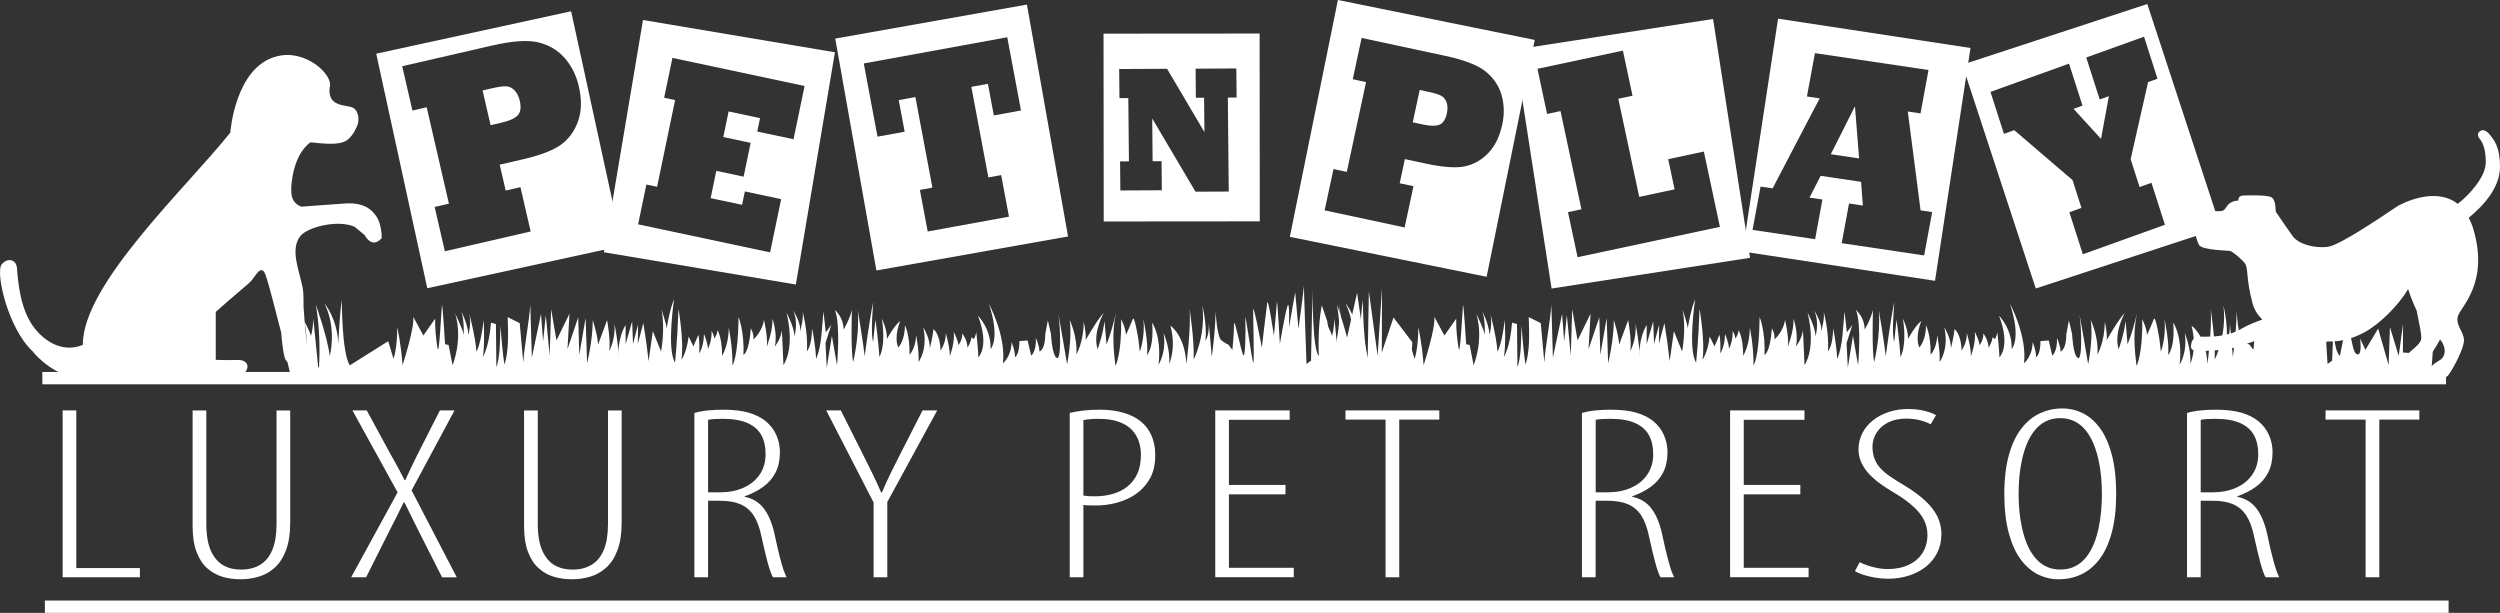
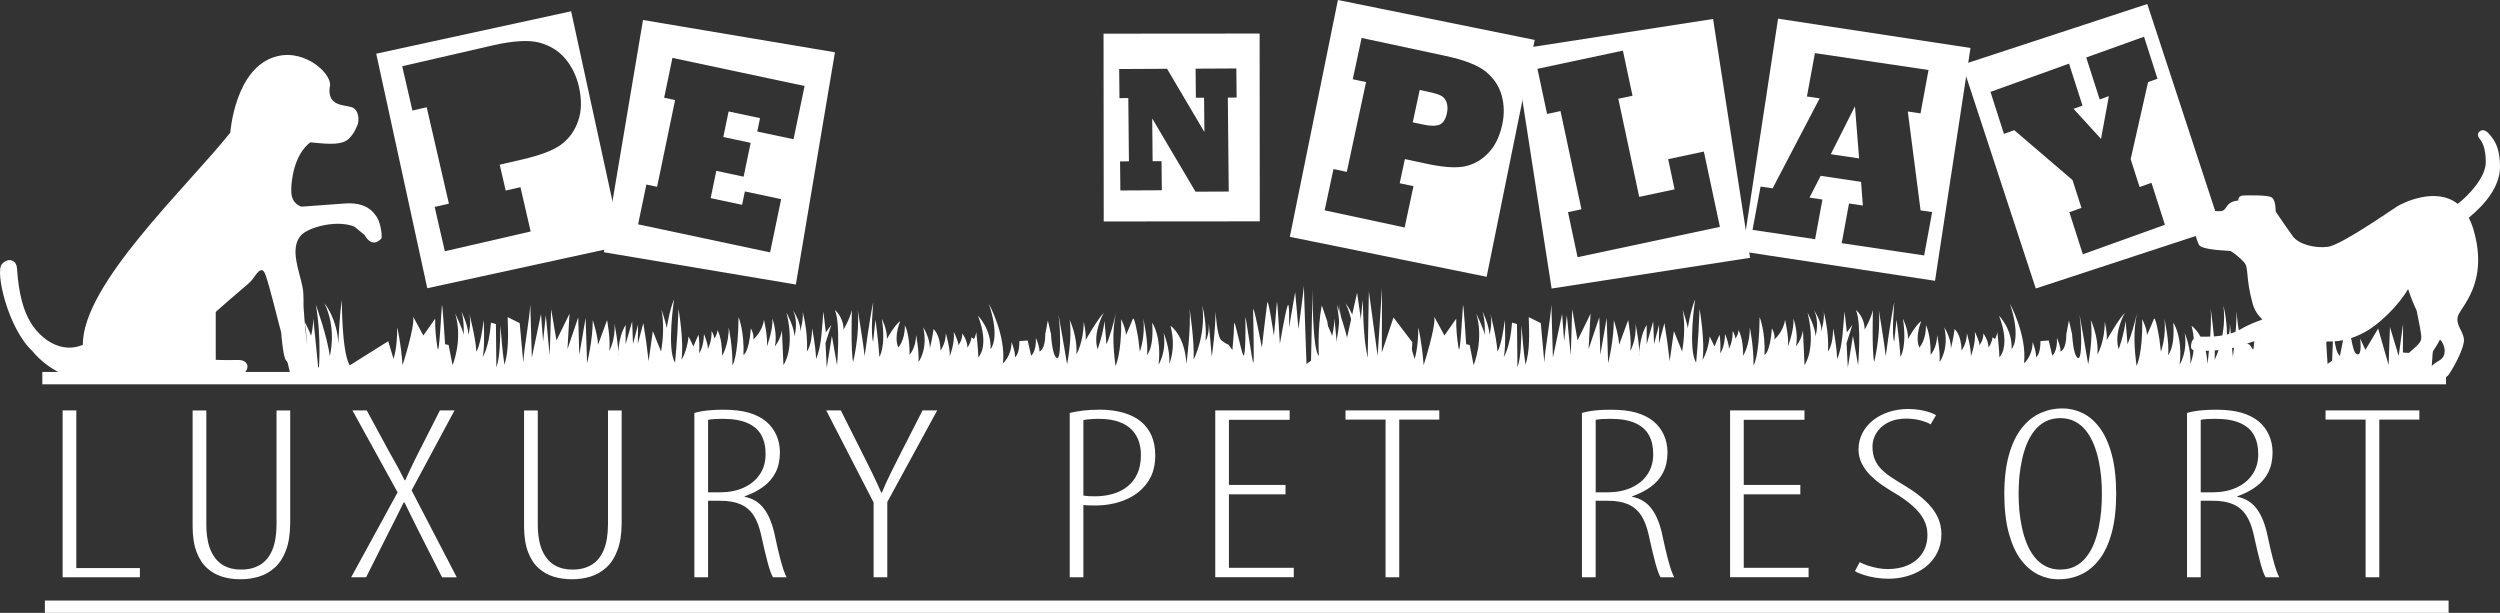
<svg xmlns="http://www.w3.org/2000/svg" width="412" height="101" viewBox="0 0 412 101" fill="none">
  <rect x="0" y="0" width="412" height="101" fill="#333333" stroke="none" />
  <g clip-path="url(#clip0_4302_3441)">
    <path fill-rule="evenodd" clip-rule="evenodd" d="M232.317 62.495L50.023 62.048L50.368 58.178C50.368 58.178 50.79 55.15 50.103 52.853C50.103 52.853 50.98 54.425 51.25 55.344C51.25 55.344 51.595 54.273 51.633 52.473L52.511 61.285C52.511 61.285 53.046 55.998 52.051 50.213C52.051 50.213 53.961 55.5 54.345 58.679C54.345 58.679 55.568 54.273 53.468 49.986C53.468 49.986 55.568 52.439 55.762 56.689C55.762 56.689 55.876 52.705 56.335 49.412C56.335 49.412 56.297 57.992 57.634 60.214L63.977 56.23L64.854 59.143C64.854 59.143 65.465 57.456 65.465 53.97C65.465 53.97 66.039 56.23 66.342 60.176C66.342 60.176 68.367 53.932 68.101 52.208L69.771 55.289C70.42 54.366 71.066 53.439 71.715 52.515C71.681 54.172 71.841 55.783 72.103 57.368C72.368 58.953 72.74 51.128 72.824 50.352C72.908 49.577 73.351 56.731 73.351 56.731L73.929 56.849L74.578 60.176C74.578 60.176 76.32 56.095 75.021 51.676C75.021 51.676 76.375 54.51 76.425 55.214C76.425 55.214 76.531 52.768 76.037 51.339C76.037 51.339 77.079 53.367 77.206 55.159C77.206 55.159 77.724 53.287 77.336 51.676C77.336 51.676 78.378 55.576 78.504 57.941C78.504 57.941 79.179 57.098 79.715 52.743C79.715 52.743 79.942 57.376 79.537 58.852C79.537 58.852 80.583 57.402 80.912 53.173C81.182 53.249 81.456 53.325 81.726 53.401C81.751 55.779 81.777 58.152 81.802 60.53C82.405 58.848 82.418 56.213 82.464 53.633C82.641 55.787 82.806 57.946 83.126 60.1C83.852 57.899 83.759 55.079 83.662 52.258C84.324 52.591 84.986 52.92 85.648 53.253C85.842 55.416 86.04 57.583 86.234 59.746C86.377 57.199 87.246 52.764 87.39 50.218L87.647 58.928L89.157 51.748L89.502 56.251L89.945 51.938L90.59 58.582L90.826 50.964L91.708 56.095L93.85 51.706L93.521 57.541L95.292 52.3L95.465 58.477L96.507 52.406L96.751 59.868C96.751 59.868 97.688 56.086 97.688 52.756C97.688 52.756 98.523 55.323 98.556 56.816C98.556 56.816 99.391 54.526 100.049 52.756C100.049 52.756 100.673 56.158 100.395 57.857C100.395 57.857 101.47 55.981 101.264 53.346C101.264 53.346 102.061 57.339 101.854 58.865C101.854 58.865 101.787 55.673 103.102 53.557V56.715L104.178 52.966L104.317 56.681L105.152 53.489L105.118 56.647L106.02 53.245L106.505 56.403L106.889 59.527L107.585 54.564L108.939 57.929C108.939 57.929 109.668 54.248 109.006 50.989C109.006 50.989 109.769 53.211 109.875 54.113C109.875 54.113 110.292 51.2 111.089 49.324C111.089 49.324 109.845 57.465 111.241 59.75C111.241 59.75 111.617 56.474 111.819 50.909C111.819 50.909 112.772 56.474 112.295 59.274C112.295 59.274 113.147 58.215 113.489 55.45L114.273 57.09L115.091 55.18C115.091 55.18 115.332 55.829 115.226 58.22C115.226 58.22 115.977 57.229 116.011 55.045C116.011 55.045 116.694 56.613 116.656 57.503C116.656 57.503 117.339 56.276 117.267 54.535C117.267 54.535 117.676 55.184 117.71 55.8C117.71 55.8 118.254 55.117 118.22 54.4C118.22 54.4 119.005 55.492 119.005 58.633C119.005 58.633 120.131 56.824 120.093 53.957C120.093 53.957 120.751 57.064 120.704 60.214C120.704 60.214 121.64 59.033 121.716 52.258C121.716 52.258 122.69 54.619 122.518 58.485C122.518 58.485 123.428 58.228 123.74 54.109C123.74 54.109 124.335 55.159 124.137 55.956C124.137 55.956 125.672 54.649 125.9 52.688C125.9 52.688 126.553 55.446 126.385 57.09C126.385 57.09 127.409 54.421 127.295 52.515C127.295 52.515 128.177 54.986 127.692 57.09C127.692 57.09 128.628 56.01 128.856 54.446L129.113 60.155C129.113 60.155 131.074 57.6 129.623 51.546C129.623 51.546 130.943 53.999 130.918 55.437C130.918 55.437 131.639 53.122 130.686 51.141C130.686 51.141 132.103 53.224 131.846 54.691C131.846 54.691 132.617 52.119 132.179 51.01C132.179 51.01 133.208 54.51 132.976 57.903C132.976 57.903 133.823 56.976 133.823 54.122C133.823 54.122 134.363 56.487 134.494 59.164C135.472 56.833 135.413 54.058 135.704 51.343L136.092 54.767C136.092 54.767 136.94 53.662 136.995 53.531C137.045 53.401 136.042 56.542 136.042 56.542L136.248 60.581L137.096 55.357L137.943 60.193C137.943 60.193 138.559 53.375 137.585 51.086C137.585 51.086 138.977 52.165 139.027 54.303C139.027 54.303 140.031 52.629 140.389 51.086C140.389 51.086 140.183 57.828 140.596 59.653C140.596 59.653 141.676 55.382 141.368 51.137C141.368 51.137 142.321 56.9 142.498 58.675C142.498 58.675 143.345 52.271 143.915 49.775C143.915 49.775 143.426 55.075 143.889 56.335L144.277 52.684C144.277 52.684 144.767 56.234 144.923 58.806C144.923 58.806 146.028 57.212 145.336 52.528C145.336 52.528 146.234 54.337 146.162 55.863C146.162 55.863 147.428 53.54 148.368 52.907C148.368 52.907 147.242 55.416 148.039 57.267C148.039 57.267 149.165 56.095 149.119 53.607C149.119 53.607 149.941 55.036 149.895 58.46C149.895 58.46 150.928 57.406 150.974 55.222C150.974 55.222 151.489 57.823 151.375 59.653C151.375 59.653 152.969 57.566 152.151 53.957C152.151 53.957 153.353 55.846 153.222 57.486C153.222 57.486 153.681 55.682 153.842 54.24C153.842 54.24 154.955 55.062 154.989 57.781C154.989 57.781 155.874 56.601 155.874 54.927C155.874 54.927 156.595 57.419 156.528 58.7C156.528 58.7 157.38 56.537 157.182 54.699C157.182 54.699 158 56.306 157.932 56.896C157.932 56.896 158.62 56.107 158.586 54.961C158.586 54.961 159.404 55.977 159.438 57.288C159.438 57.288 160.058 56.369 160.091 55.58L160.517 55.876C160.517 55.876 160.876 55.121 160.876 54.758C160.876 54.396 161.234 57.971 161.234 58.89C161.234 58.89 163.132 57.086 161.167 52.035C161.167 52.035 163.347 54.164 163.25 57.532C163.25 57.532 164.899 55.846 162.959 50.049C162.959 50.049 165.805 55.235 165.287 59.868C165.287 59.868 166.678 58.768 166.708 56.369C166.708 56.369 167.353 57.988 167.256 58.865C167.256 58.865 167.998 58.54 167.998 56.209L169.356 56.112L169.938 58.608C169.938 58.608 170.811 57.992 170.714 55.69C170.714 55.69 171.359 57.149 171.296 57.925C171.296 57.925 172.266 57.731 172.266 55.007L172.688 52.802L173.206 55.07C173.206 55.07 173.367 58.536 174.143 58.991C174.918 59.447 174.758 54.164 174.467 52.153C174.176 50.142 175.859 60.028 175.859 60.028C175.859 60.028 176.732 55.686 176.281 52.739C176.281 52.739 177.605 55.446 177.385 58.409C177.385 58.409 178.596 56.369 178.596 53.021C178.596 53.021 179.043 54.902 178.912 56.048C178.912 56.048 180.818 52.671 181.902 51.554C181.902 51.554 180.025 54.805 180.886 57.545C180.886 57.545 181.746 55.252 182.028 52.891C182.134 54.176 182.239 55.462 182.345 56.748C183.04 55.108 183.466 53.375 183.901 51.647C183.268 54.547 183.454 57.414 183.837 60.315C183.837 60.315 184.888 58.211 184.761 52.604C184.761 52.604 185.524 54.037 185.554 55.218C185.554 55.218 186.38 53.401 186.667 52.604C186.954 51.807 187.591 55.854 187.591 55.854L187.844 57.958C187.844 57.958 188.767 55.505 188.417 52.507C188.417 52.507 189.307 56.554 189.02 58.498C189.02 58.498 190.197 57.414 189.88 53.177C189.88 53.177 191.47 55.441 190.931 60.092C190.931 60.092 192.28 58.051 191.761 54.872C191.761 54.872 192.921 57.591 192.676 59.974C192.676 59.974 193.899 57.528 192.891 53.679C192.891 53.679 195.274 55.239 195.519 60.003C195.519 60.003 196.311 54.046 196.037 50.837C196.037 50.837 196.864 56.246 196.708 59.269C196.708 59.269 198.753 55.357 198.146 50.348C198.146 50.348 198.939 53.493 198.665 56.124C198.665 56.124 199.276 55.42 199.213 53.283L199.702 58.814C199.702 58.814 200.343 54.324 200.313 51.267C200.313 51.267 200.558 55.513 201.292 56.095C202.026 56.677 202.451 56.799 202.451 56.799L203.092 57.684C203.092 57.684 203.367 55.15 203.367 53.498C203.367 51.845 204.59 58.355 204.927 58.57C205.264 58.785 205.294 53.987 205.231 52.461C205.171 50.934 206.361 59.792 206.546 59.763C206.728 59.733 206.517 52.553 206.517 51.116C206.517 49.678 207.955 57.288 207.955 57.288C207.955 57.288 208.688 50.871 208.84 49.893C208.992 48.915 209.941 55.332 209.941 55.332C209.941 55.332 210.367 50.871 210.43 49.834C210.489 48.797 210.924 56.677 210.924 56.677C210.924 56.677 211.733 51.874 212.155 50.492C212.577 49.113 212.425 54.004 212.425 54.004L213.445 48.152L213.985 54.214C213.985 54.214 214.947 47.22 214.888 46.891C214.828 46.562 215.309 59.978 215.309 59.978L216.06 59.438L216.3 47.671C216.3 47.671 216.271 57.756 217.35 58.658C217.35 58.658 217.08 54.126 217.831 50.315L218.733 52.954C218.733 52.954 219.303 57.157 219.813 58.085C219.813 58.085 221.074 53.763 220.682 49.893L221.546 57.655L223.646 48.249L225.371 60.163L225.59 48L227.033 58.662L227.754 47.469L227.724 58.097L229.647 52.321L232.755 56.407C232.612 58.435 232.473 60.458 232.329 62.486" fill="white" />
    <path fill-rule="evenodd" clip-rule="evenodd" d="M400.589 62.495L218.295 62.048L218.641 58.178C218.641 58.178 219.062 55.15 218.375 52.853C218.375 52.853 219.252 54.425 219.522 55.344C219.522 55.344 219.868 54.273 219.906 52.473L220.783 61.285C220.783 61.285 221.319 55.998 220.323 50.213C220.323 50.213 222.234 55.5 222.617 58.679C222.617 58.679 223.84 54.273 221.74 49.986C221.74 49.986 223.84 52.439 224.034 56.689C224.034 56.689 224.148 52.705 224.608 49.412C224.608 49.412 224.57 57.992 225.907 60.214L232.249 56.23L233.126 59.143C233.126 59.143 233.738 57.456 233.738 53.97C233.738 53.97 234.311 56.23 234.615 60.176C234.615 60.176 236.639 53.932 236.373 52.208L238.043 55.289C238.693 54.366 239.338 53.439 239.987 52.515C239.954 54.172 240.114 55.783 240.375 57.368C240.641 58.953 241.012 51.128 241.096 50.352C241.181 49.577 241.624 56.731 241.624 56.731L242.201 56.849L242.851 60.176C242.851 60.176 244.592 56.095 243.294 51.676C243.294 51.676 244.647 54.51 244.698 55.214C244.698 55.214 244.803 52.768 244.31 51.339C244.31 51.339 245.351 53.367 245.478 55.159C245.478 55.159 245.997 53.287 245.609 51.676C245.609 51.676 246.65 55.576 246.777 57.941C246.777 57.941 247.452 57.098 247.987 52.743C247.987 52.743 248.215 57.376 247.81 58.852C247.81 58.852 248.856 57.402 249.185 53.173C249.455 53.249 249.729 53.325 249.999 53.401C250.024 55.779 250.049 58.152 250.075 60.53C250.678 58.848 250.69 56.213 250.737 53.633C250.914 55.787 251.078 57.946 251.399 60.1C252.124 57.899 252.031 55.079 251.934 52.258C252.596 52.591 253.258 52.92 253.92 53.253C254.114 55.416 254.313 57.583 254.507 59.746C254.65 57.199 255.519 52.764 255.662 50.218L255.919 58.928L257.429 51.748L257.775 56.251L258.218 51.938L258.863 58.582L259.099 50.964L259.98 56.095L262.123 51.706L261.794 57.541L263.565 52.3L263.738 58.477L264.779 52.406L265.024 59.868C265.024 59.868 265.96 56.086 265.96 52.756C265.96 52.756 266.795 55.323 266.829 56.816C266.829 56.816 267.664 54.526 268.322 52.756C268.322 52.756 268.946 56.158 268.667 57.857C268.667 57.857 269.743 55.981 269.536 53.346C269.536 53.346 270.333 57.339 270.127 58.865C270.127 58.865 270.059 55.673 271.375 53.557V56.715L272.45 52.966L272.589 56.681L273.424 53.489L273.39 56.647L274.293 53.245L274.778 56.403L275.162 59.527L275.857 54.564L277.211 57.929C277.211 57.929 277.941 54.248 277.279 50.989C277.279 50.989 278.042 53.211 278.147 54.113C278.147 54.113 278.565 51.2 279.362 49.324C279.362 49.324 278.118 57.465 279.514 59.75C279.514 59.75 279.889 56.474 280.091 50.909C280.091 50.909 281.044 56.474 280.568 59.274C280.568 59.274 281.42 58.215 281.761 55.45L282.546 57.09L283.364 55.18C283.364 55.18 283.604 55.829 283.499 58.22C283.499 58.22 284.249 57.229 284.283 55.045C284.283 55.045 284.966 56.613 284.928 57.503C284.928 57.503 285.611 56.276 285.54 54.535C285.54 54.535 285.949 55.184 285.983 55.8C285.983 55.8 286.527 55.117 286.493 54.4C286.493 54.4 287.277 55.492 287.277 58.633C287.277 58.633 288.403 56.824 288.365 53.957C288.365 53.957 289.023 57.064 288.977 60.214C288.977 60.214 289.913 59.033 289.989 52.258C289.989 52.258 290.963 54.619 290.79 58.485C290.79 58.485 291.701 58.228 292.013 54.109C292.013 54.109 292.608 55.159 292.409 55.956C292.409 55.956 293.944 54.649 294.172 52.688C294.172 52.688 294.826 55.446 294.657 57.09C294.657 57.09 295.682 54.421 295.568 52.515C295.568 52.515 296.449 54.986 295.964 57.09C295.964 57.09 296.9 56.01 297.128 54.446L297.385 60.155C297.385 60.155 299.346 57.6 297.896 51.546C297.896 51.546 299.216 53.999 299.19 55.437C299.19 55.437 299.911 53.122 298.958 51.141C298.958 51.141 300.375 53.224 300.118 54.691C300.118 54.691 300.89 52.119 300.451 51.01C300.451 51.01 301.48 54.51 301.248 57.903C301.248 57.903 302.096 56.976 302.096 54.122C302.096 54.122 302.636 56.487 302.766 59.164C303.745 56.833 303.686 54.058 303.977 51.343L304.365 54.767C304.365 54.767 305.212 53.662 305.267 53.531C305.318 53.401 304.314 56.542 304.314 56.542L304.521 60.581L305.368 55.357L306.216 60.193C306.216 60.193 306.832 53.375 305.857 51.086C305.857 51.086 307.249 52.165 307.3 54.303C307.3 54.303 308.303 52.629 308.662 51.086C308.662 51.086 308.455 57.828 308.868 59.653C308.868 59.653 309.948 55.382 309.64 51.137C309.64 51.137 310.593 56.9 310.77 58.675C310.77 58.675 311.618 52.271 312.187 49.775C312.187 49.775 311.698 55.074 312.162 56.335L312.55 52.684C312.55 52.684 313.039 56.234 313.195 58.806C313.195 58.806 314.3 57.212 313.608 52.528C313.608 52.528 314.507 54.337 314.435 55.863C314.435 55.863 315.7 53.54 316.64 52.907C316.64 52.907 315.514 55.416 316.312 57.267C316.312 57.267 317.437 56.095 317.391 53.607C317.391 53.607 318.213 55.036 318.167 58.46C318.167 58.46 319.2 57.406 319.247 55.222C319.247 55.222 319.761 57.823 319.647 59.653C319.647 59.653 321.241 57.566 320.423 53.957C320.423 53.957 321.625 55.846 321.494 57.486C321.494 57.486 321.954 55.682 322.114 54.24C322.114 54.24 323.227 55.062 323.261 57.781C323.261 57.781 324.147 56.601 324.147 54.927C324.147 54.927 324.868 57.419 324.8 58.7C324.8 58.7 325.652 56.537 325.454 54.699C325.454 54.699 326.272 56.306 326.205 56.896C326.205 56.896 326.892 56.107 326.858 54.961C326.858 54.961 327.676 55.977 327.71 57.288C327.71 57.288 328.33 56.369 328.364 55.58L328.79 55.876C328.79 55.876 329.148 55.121 329.148 54.758C329.148 54.396 329.507 57.971 329.507 58.89C329.507 58.89 331.404 57.086 329.439 52.035C329.439 52.035 331.619 54.164 331.522 57.532C331.522 57.532 333.171 55.846 331.231 50.049C331.231 50.049 334.078 55.235 333.559 59.868C333.559 59.868 334.951 58.768 334.98 56.369C334.98 56.369 335.626 57.988 335.529 58.865C335.529 58.865 336.271 58.54 336.271 56.209L337.629 56.112L338.211 58.608C338.211 58.608 339.083 57.992 338.986 55.69C338.986 55.69 339.632 57.149 339.568 57.925C339.568 57.925 340.538 57.731 340.538 55.007L340.96 52.802L341.479 55.07C341.479 55.07 341.639 58.536 342.415 58.991C343.191 59.447 343.031 54.164 342.74 52.153C342.449 50.142 344.131 60.028 344.131 60.028C344.131 60.028 345.004 55.686 344.553 52.739C344.553 52.739 345.877 55.446 345.658 58.409C345.658 58.409 346.868 56.369 346.868 53.021C346.868 53.021 347.315 54.902 347.184 56.048C347.184 56.048 349.091 52.671 350.174 51.554C350.174 51.554 348.298 54.805 349.158 57.545C349.158 57.545 350.018 55.252 350.301 52.891C350.406 54.176 350.512 55.462 350.617 56.748C351.313 55.108 351.739 53.375 352.173 51.647C351.541 54.547 351.726 57.414 352.11 60.315C352.11 60.315 353.16 58.211 353.033 52.604C353.033 52.604 353.797 54.037 353.826 55.218C353.826 55.218 354.653 53.401 354.94 52.604C355.226 51.807 355.863 55.854 355.863 55.854L356.116 57.958C356.116 57.958 357.04 55.505 356.69 52.507C356.69 52.507 357.579 56.554 357.293 58.498C357.293 58.498 358.469 57.414 358.153 53.177C358.153 53.177 359.743 55.441 359.203 60.092C359.203 60.092 360.552 58.051 360.034 54.872C360.034 54.872 361.193 57.591 360.949 59.974C360.949 59.974 362.172 57.528 361.164 53.679C361.164 53.679 363.547 55.239 363.791 60.003C363.791 60.003 364.584 54.046 364.31 50.837C364.31 50.837 365.136 56.246 364.98 59.269C364.98 59.269 367.026 55.357 366.418 50.348C366.418 50.348 367.211 53.493 366.937 56.124C366.937 56.124 367.548 55.42 367.485 53.283L367.974 58.814C367.974 58.814 368.615 54.324 368.586 51.267C368.586 51.267 368.83 55.513 369.564 56.095C370.298 56.676 370.724 56.799 370.724 56.799L371.365 57.684C371.365 57.684 371.639 55.15 371.639 53.498C371.639 51.845 372.862 58.355 373.199 58.57C373.537 58.785 373.566 59.889 373.503 58.363C373.444 56.837 374.633 59.792 374.819 59.763C375 59.733 376.118 59.843 376.118 58.409C376.118 56.976 376.227 57.288 376.227 57.288C376.227 57.288 376.961 56.773 377.113 55.795C377.265 54.817 378.213 55.332 378.213 55.332C378.213 55.332 378.639 56.773 378.703 55.736C378.762 54.699 379.196 56.676 379.196 56.676C379.196 56.676 380.006 57.777 380.427 56.394C380.849 55.015 380.697 54.004 380.697 54.004L381.718 54.054L382.258 54.214C382.258 54.214 383.219 53.122 383.16 52.794C383.101 52.465 383.582 59.978 383.582 59.978L384.332 59.438L384.573 53.574C384.573 53.574 384.543 57.756 385.623 58.658C385.623 58.658 385.353 60.028 386.103 56.217L387.006 52.954C387.006 52.954 387.575 57.157 388.085 58.085C388.085 58.085 389.346 59.666 388.954 55.795L389.819 57.655L391.919 54.151L393.644 60.163L393.863 53.902L395.305 58.662L396.026 53.371L395.997 58.097L397.92 58.224L401.028 56.407C400.884 58.435 400.745 60.458 400.602 62.486" fill="white" />
    <path d="M403.107 61.297H6.975V63.334H403.107V61.297Z" fill="white" />
    <path fill-rule="evenodd" clip-rule="evenodd" d="M94.12 1.859L62.003 8.849L70.416 47.498L102.533 40.508L94.12 1.859ZM92.513 23.8C91.231 24.757 89.102 25.579 86.125 26.266L82.35 27.135L83.337 31.405L85.77 30.845L87.453 38.147L73.313 41.406L71.631 34.104L73.98 33.56L70.319 17.678L67.966 18.218L66.284 10.915L81.127 7.496C84.535 6.712 87.124 6.556 88.891 7.024C90.666 7.505 92.092 8.398 93.167 9.684C94.247 10.97 94.989 12.488 95.389 14.221C95.887 16.375 95.858 18.256 95.297 19.875C94.749 21.515 93.817 22.813 92.518 23.791L92.513 23.8Z" fill="white" />
-     <path fill-rule="evenodd" clip-rule="evenodd" d="M84.779 14.879C84.379 14.465 83.923 14.25 83.405 14.225C82.903 14.2 82.106 14.313 80.988 14.571L79.529 14.908L80.849 20.629L82.679 20.208C83.949 19.917 84.838 19.512 85.328 18.998C85.796 18.487 85.91 17.691 85.652 16.59C85.488 15.878 85.201 15.309 84.784 14.879H84.779Z" fill="white" />
    <path d="M105.966 3.297L99.522 41.57L131.158 46.891L137.598 8.618L105.961 3.297H105.966ZM130.774 22.948L124.795 21.679L125.254 19.47L120.076 18.369L119.203 22.581L123.707 23.538L122.551 29.116L118.047 28.159L117.115 32.653L122.294 33.754L122.754 31.549L128.733 32.818L126.912 41.592L105.16 36.971L106.522 30.41L108.289 30.786L111.254 16.493L109.453 16.11L110.815 9.541L132.596 14.17L130.774 22.944V22.948Z" fill="white" />
-     <path d="M169.234 0.755L137.648 6.358L144.429 44.572L176.015 38.969L169.234 0.755ZM162.883 29.238L164.991 28.855L166.278 35.706L152.884 38.151L151.598 31.3L153.66 30.925L150.856 15.996L148.111 16.497L149.089 21.704L144.615 22.522L142.35 10.456L165.995 6.139L168.26 18.205L163.785 19.023L162.807 13.816L160.079 14.313L162.883 29.243V29.238Z" fill="white" />
    <path fill-rule="evenodd" clip-rule="evenodd" d="M207.584 5.527L181.864 5.548L181.894 36.498L207.613 36.477L207.584 5.527ZM202.502 31.566L197.02 31.591L189.885 19.525L189.952 26.57L191.424 26.561L191.47 31.355L184.635 31.389L184.588 26.599L186.047 26.591L185.946 16.16L184.487 16.169L184.441 11.375L192.331 11.337L198.488 21.767L198.433 16.101L197.079 16.11L197.033 11.316L203.75 11.282L203.797 16.076L202.346 16.084L202.498 31.561L202.502 31.566Z" fill="white" />
    <path fill-rule="evenodd" clip-rule="evenodd" d="M237.495 15.777C237.086 15.557 236.369 15.338 235.328 15.115L233.965 14.824L232.823 20.157L234.526 20.524C235.711 20.777 236.618 20.79 237.229 20.549C237.824 20.305 238.233 19.676 238.452 18.652C238.596 17.99 238.579 17.395 238.393 16.869C238.216 16.363 237.921 16 237.491 15.777H237.495Z" fill="white" />
    <path fill-rule="evenodd" clip-rule="evenodd" d="M220.488 0L212.564 39.032L244.997 45.614L252.921 6.581L220.488 0ZM245.271 25.216C244.166 26.38 242.868 27.109 241.392 27.417C239.937 27.716 237.82 27.573 235.045 26.974L231.524 26.22L230.672 30.2L232.941 30.684L231.482 37.489L218.299 34.664L219.758 27.86L221.951 28.328L225.127 13.525L222.934 13.057L224.393 6.252L238.229 9.216C241.404 9.899 243.648 10.785 244.947 11.872C246.25 12.977 247.097 14.288 247.498 15.798C247.899 17.307 247.928 18.871 247.578 20.49C247.148 22.497 246.38 24.07 245.276 25.212L245.271 25.216Z" fill="white" />
    <path fill-rule="evenodd" clip-rule="evenodd" d="M282.314 3.128L249.606 8.192L255.704 47.549L288.412 42.485L282.314 3.128ZM258.407 34.96L260.621 34.487L257.172 18.306L254.958 18.778L253.372 11.341L267.453 8.339L269.039 15.777L266.698 16.274L270.143 32.447L275.971 31.203L274.913 26.228L280.796 24.976L283.44 37.388L259.985 42.384L258.403 34.955L258.407 34.96Z" fill="white" />
    <path d="M293.025 3.078L287.18 41.448L318.892 46.276L324.737 7.905L293.025 3.078ZM317.1 42.097L303.513 40.074L304.719 33.535L307 33.872L306.705 29.968L300.042 28.977L298.204 32.565L300.337 32.881L299.131 39.42L288.821 37.886L290.141 30.744L292.127 31.039L299.878 16.211L297.782 15.899L299.102 8.753L317.821 11.539L316.501 18.686L314.405 18.374L316.51 34.669L318.42 34.951L317.1 42.093V42.097Z" fill="white" />
    <path d="M301.716 25.415L306.38 26.106L305.697 17.518L301.716 25.415Z" fill="white" />
    <path d="M353.873 0.662L323.392 10.662L335.495 47.54L365.975 37.54L353.873 0.662ZM341.027 34.976L343.022 34.26L341.55 29.673L331.944 21.451L330.249 22.063L328.031 15.14L340.977 10.489L343.195 17.404L341.719 17.935L346.248 22.889L347.543 15.844L346.029 16.388L343.811 9.473L353.337 6.05L355.555 12.973L354.003 13.529L351.132 26.236L352.603 30.824L354.56 30.119L356.778 37.042L343.25 41.903L341.032 34.981L341.027 34.976Z" fill="white" />
    <path d="M389.857 95.131H392.108V69.148H398.708V67.638H383.253V69.148H389.852V95.131H389.857ZM362.674 69.186C362.99 69.122 363.352 69.084 363.757 69.055C364.166 69.03 364.613 69.021 365.086 69.021C366.789 69.021 368.16 69.257 369.197 69.73C370.243 70.198 370.994 70.864 371.466 71.74C371.938 72.618 372.166 73.663 372.158 74.894C372.149 76.18 371.816 77.289 371.179 78.216C370.543 79.148 369.661 79.861 368.544 80.367C367.418 80.877 366.123 81.13 364.668 81.134H362.678V69.181L362.674 69.186ZM360.422 95.131H362.674V82.525H364.613C365.984 82.517 367.118 82.715 368.021 83.103C368.919 83.499 369.644 84.111 370.188 84.945C370.728 85.78 371.141 86.864 371.428 88.196C371.82 90.004 372.179 91.501 372.495 92.69C372.82 93.879 373.106 94.689 373.368 95.131H375.62C375.481 94.878 375.325 94.507 375.139 93.997C374.966 93.487 374.755 92.796 374.528 91.902C374.291 91.012 374.03 89.87 373.735 88.483C373.334 86.493 372.731 84.954 371.926 83.879C371.133 82.799 370.058 82.133 368.704 81.872V81.792C369.885 81.379 370.905 80.852 371.77 80.223C372.643 79.591 373.313 78.811 373.794 77.883C374.266 76.96 374.511 75.855 374.519 74.574C374.519 73.549 374.325 72.588 373.933 71.711C373.549 70.834 372.972 70.071 372.212 69.434C371.437 68.802 370.483 68.326 369.349 68.001C368.215 67.68 366.836 67.52 365.191 67.52C364.369 67.512 363.551 67.554 362.728 67.63C361.906 67.71 361.139 67.849 360.422 68.052V95.135V95.131ZM339.526 93.866C338.611 93.858 337.806 93.677 337.11 93.31C336.41 92.952 335.807 92.446 335.301 91.809C334.795 91.177 334.373 90.443 334.036 89.621C333.694 88.79 333.424 87.913 333.226 86.982C333.024 86.05 332.876 85.106 332.787 84.153C332.707 83.2 332.665 82.276 332.665 81.387C332.665 80.497 332.707 79.553 332.787 78.592C332.876 77.635 333.024 76.686 333.226 75.758C333.428 74.827 333.698 73.95 334.036 73.128C334.377 72.305 334.795 71.576 335.301 70.944C335.807 70.311 336.41 69.814 337.11 69.455C337.81 69.097 338.611 68.912 339.526 68.903C340.441 68.912 341.247 69.093 341.947 69.46C342.647 69.818 343.25 70.324 343.756 70.961C344.262 71.593 344.679 72.327 345.021 73.149C345.363 73.979 345.632 74.856 345.835 75.788C346.037 76.72 346.185 77.664 346.269 78.617C346.358 79.57 346.392 80.493 346.392 81.383C346.392 82.272 346.358 83.2 346.278 84.148C346.189 85.101 346.05 86.046 345.86 86.977C345.666 87.909 345.405 88.786 345.076 89.617C344.734 90.439 344.317 91.172 343.819 91.805C343.313 92.446 342.719 92.947 342.018 93.306C341.318 93.672 340.509 93.858 339.581 93.862H339.53L339.526 93.866ZM339.32 95.456C340.585 95.464 341.782 95.211 342.917 94.693C344.043 94.183 345.046 93.369 345.919 92.26C346.792 91.147 347.484 89.688 347.981 87.901C348.487 86.105 348.74 83.929 348.749 81.383C348.74 78.811 348.487 76.623 347.998 74.831C347.509 73.035 346.847 71.58 346.016 70.48C345.177 69.371 344.237 68.562 343.178 68.06C342.132 67.558 341.032 67.305 339.897 67.314C338.607 67.305 337.384 67.567 336.228 68.089C335.086 68.612 334.061 69.434 333.18 70.556C332.29 71.677 331.59 73.132 331.084 74.919C330.578 76.707 330.316 78.862 330.308 81.387C330.316 83.95 330.569 86.126 331.067 87.922C331.564 89.718 332.227 91.172 333.074 92.281C333.922 93.39 334.883 94.2 335.938 94.71C337.004 95.22 338.114 95.473 339.265 95.464H339.315L339.32 95.456ZM305.693 94.111C305.997 94.322 306.444 94.52 307.021 94.71C307.607 94.899 308.253 95.064 308.978 95.186C309.695 95.308 310.42 95.372 311.146 95.376C312.36 95.376 313.494 95.207 314.549 94.874C315.616 94.541 316.548 94.052 317.353 93.419C318.154 92.787 318.795 92.011 319.246 91.109C319.702 90.207 319.938 89.178 319.947 88.036C319.947 86.994 319.727 86.025 319.284 85.118C318.837 84.22 318.175 83.356 317.294 82.534C316.413 81.703 315.304 80.889 313.975 80.08C313.199 79.616 312.482 79.178 311.829 78.748C311.175 78.326 310.606 77.879 310.117 77.403C309.636 76.926 309.252 76.382 308.991 75.771C308.721 75.16 308.582 74.43 308.582 73.596C308.582 73.043 308.695 72.499 308.923 71.964C309.142 71.42 309.492 70.931 309.944 70.48C310.399 70.033 310.981 69.671 311.673 69.401C312.373 69.127 313.191 68.992 314.135 68.987C315.008 68.996 315.793 69.089 316.484 69.274C317.184 69.46 317.741 69.675 318.171 69.928L319.061 68.418C318.816 68.262 318.466 68.111 318.024 67.954C317.577 67.799 317.054 67.668 316.451 67.562C315.856 67.461 315.211 67.406 314.502 67.398C313.368 67.398 312.309 67.562 311.314 67.879C310.327 68.199 309.455 68.654 308.704 69.24C307.945 69.831 307.359 70.539 306.933 71.353C306.507 72.171 306.288 73.081 306.279 74.085C306.288 74.919 306.473 75.691 306.827 76.391C307.177 77.082 307.629 77.715 308.181 78.28C308.742 78.836 309.315 79.334 309.935 79.768C310.547 80.202 311.124 80.577 311.656 80.898C312.187 81.21 312.617 81.467 312.929 81.674C313.811 82.239 314.608 82.837 315.312 83.474C316.029 84.106 316.586 84.806 317.007 85.569C317.425 86.337 317.636 87.201 317.644 88.158C317.636 89.292 317.366 90.279 316.83 91.122C316.299 91.965 315.54 92.618 314.561 93.078C313.583 93.542 312.432 93.778 311.095 93.786C310.547 93.786 309.986 93.723 309.408 93.618C308.83 93.508 308.291 93.365 307.785 93.196C307.279 93.027 306.84 92.842 306.482 92.644L305.697 94.111H305.693ZM296.694 79.915H287.37V69.186H297.377V67.634H285.118V95.127H298.056V93.576H287.37V81.463H296.694V79.911V79.915ZM262.966 69.186C263.282 69.122 263.649 69.084 264.05 69.055C264.459 69.03 264.906 69.021 265.378 69.021C267.082 69.021 268.452 69.257 269.49 69.73C270.535 70.198 271.286 70.864 271.758 71.74C272.231 72.618 272.458 73.663 272.45 74.894C272.442 76.18 272.108 77.289 271.472 78.216C270.835 79.148 269.954 79.861 268.836 80.367C267.71 80.877 266.415 81.13 264.961 81.134H262.97V69.181L262.966 69.186ZM260.71 95.131H262.962V82.525H264.902C266.272 82.517 267.406 82.715 268.305 83.103C269.203 83.499 269.928 84.111 270.472 84.945C271.012 85.78 271.425 86.864 271.712 88.196C272.104 90.004 272.463 91.501 272.779 92.69C273.104 93.879 273.39 94.689 273.652 95.131H275.904C275.765 94.878 275.609 94.507 275.423 93.997C275.25 93.487 275.039 92.796 274.812 91.902C274.575 91.012 274.314 89.87 274.019 88.483C273.618 86.493 273.015 84.954 272.21 83.879C271.417 82.799 270.342 82.133 268.988 81.872V81.792C270.169 81.379 271.189 80.852 272.054 80.223C272.927 79.591 273.597 78.811 274.078 77.883C274.55 76.96 274.795 75.855 274.803 74.574C274.803 73.549 274.609 72.588 274.217 71.711C273.833 70.834 273.255 70.071 272.496 69.434C271.72 68.802 270.767 68.326 269.633 68.001C268.499 67.68 267.12 67.52 265.475 67.52C264.653 67.512 263.835 67.554 263.012 67.63C262.19 67.71 261.422 67.849 260.706 68.052V95.135L260.71 95.131ZM228.344 95.131H230.596V69.148H237.196V67.638H221.74V69.148H228.34V95.131H228.344ZM211.851 79.915H202.527V69.186H212.534V67.634H200.275V95.127H213.213V93.576H202.527V81.463H211.851V79.911V79.915ZM178.541 69.228C178.857 69.165 179.224 69.114 179.65 69.08C180.067 69.046 180.557 69.025 181.109 69.025C182.429 69.034 183.53 69.194 184.419 69.527C185.318 69.852 186.026 70.294 186.549 70.859C187.08 71.424 187.456 72.061 187.692 72.778C187.92 73.49 188.033 74.241 188.025 75.021C188.017 76.189 187.823 77.205 187.439 78.06C187.047 78.912 186.507 79.616 185.815 80.168C185.124 80.721 184.322 81.126 183.407 81.391C182.492 81.661 181.497 81.792 180.43 81.792C180.021 81.792 179.663 81.783 179.363 81.766C179.076 81.745 178.794 81.712 178.541 81.669V69.228ZM176.289 95.131H178.541V83.221C178.844 83.263 179.161 83.284 179.485 83.288C179.81 83.301 180.177 83.301 180.586 83.301C181.695 83.301 182.762 83.17 183.774 82.921C184.795 82.669 185.731 82.298 186.587 81.808C187.435 81.311 188.16 80.695 188.763 79.958C189.113 79.528 189.408 79.068 189.653 78.583C189.889 78.103 190.07 77.563 190.193 76.977C190.323 76.387 190.386 75.721 190.386 74.978C190.378 73.756 190.167 72.681 189.758 71.762C189.349 70.843 188.771 70.084 188.029 69.472C187.253 68.832 186.292 68.351 185.132 68.018C183.972 67.685 182.703 67.516 181.324 67.516C180.257 67.516 179.334 67.562 178.528 67.659C177.735 67.756 176.993 67.883 176.293 68.047V95.131H176.289ZM146.226 95.131V82.732L154.449 67.638H152.037L148.473 74.612C147.917 75.712 147.364 76.808 146.825 77.896C146.285 78.984 145.787 80.08 145.332 81.18H145.226C144.746 80.072 144.239 78.971 143.7 77.883C143.168 76.787 142.645 75.742 142.135 74.734L138.572 67.638H136.164L143.97 82.812V95.131H146.221H146.226ZM116.69 69.186C117.006 69.122 117.373 69.084 117.773 69.055C118.182 69.03 118.629 69.021 119.102 69.021C120.805 69.021 122.176 69.257 123.213 69.73C124.263 70.198 125.014 70.864 125.482 71.74C125.954 72.618 126.182 73.663 126.169 74.894C126.161 76.18 125.828 77.289 125.191 78.216C124.554 79.148 123.673 79.861 122.555 80.367C121.43 80.877 120.135 81.13 118.68 81.134H116.69V69.181V69.186ZM114.438 95.131H116.69V82.525H118.629C120 82.517 121.134 82.715 122.033 83.103C122.931 83.499 123.656 84.111 124.2 84.945C124.74 85.78 125.153 86.864 125.44 88.196C125.832 90.004 126.191 91.501 126.507 92.69C126.832 93.879 127.118 94.689 127.38 95.131H129.632C129.492 94.878 129.336 94.507 129.151 93.997C128.978 93.487 128.767 92.796 128.539 91.902C128.303 91.012 128.042 89.87 127.747 88.483C127.346 86.493 126.743 84.954 125.938 83.879C125.145 82.799 124.069 82.133 122.716 81.872V81.792C123.896 81.379 124.917 80.852 125.781 80.223C126.654 79.591 127.329 78.811 127.806 77.883C128.278 76.96 128.523 75.855 128.531 74.574C128.531 73.549 128.337 72.588 127.945 71.711C127.561 70.834 126.983 70.071 126.224 69.434C125.448 68.802 124.495 68.326 123.361 68.001C122.227 67.68 120.848 67.52 119.203 67.52C118.381 67.512 117.562 67.554 116.74 67.63C115.918 67.71 115.15 67.849 114.433 68.052V95.135L114.438 95.131ZM86.365 67.638V86.771C86.373 88.457 86.593 89.865 87.027 90.987C87.453 92.108 88.039 92.998 88.781 93.651C89.515 94.309 90.354 94.773 91.286 95.051C92.231 95.329 93.196 95.464 94.221 95.46C95.296 95.469 96.317 95.325 97.295 95.026C98.274 94.727 99.155 94.225 99.923 93.525C100.699 92.825 101.31 91.872 101.757 90.675C102.212 89.478 102.44 87.989 102.449 86.202V67.642H100.197V86.404C100.188 88.15 99.952 89.579 99.48 90.679C99.007 91.779 98.337 92.585 97.456 93.099C96.583 93.618 95.545 93.875 94.331 93.866C93.255 93.879 92.29 93.643 91.434 93.167C90.578 92.682 89.899 91.893 89.393 90.801C88.895 89.705 88.634 88.238 88.625 86.404V67.642H86.373L86.365 67.638ZM75.27 95.131L67.831 80.814L74.903 67.638H72.495L68.932 74.654C68.721 75.067 68.514 75.489 68.303 75.919C68.092 76.349 67.865 76.817 67.62 77.331C67.376 77.85 67.097 78.453 66.781 79.14H66.675C66.342 78.495 66.047 77.909 65.777 77.398C65.507 76.888 65.246 76.42 65.01 75.999C64.774 75.569 64.546 75.164 64.318 74.776L60.443 67.638H58.085L65.524 81.138L57.875 95.131H60.337L64.107 87.627C64.474 86.935 64.85 86.193 65.233 85.405C65.626 84.608 66.056 83.748 66.515 82.816H66.671C66.988 83.448 67.274 84.039 67.536 84.579C67.806 85.122 68.059 85.632 68.303 86.13C68.539 86.619 68.784 87.104 69.029 87.593L72.853 95.14H75.261L75.27 95.131ZM31.742 67.638V86.771C31.75 88.457 31.969 89.865 32.404 90.987C32.83 92.108 33.416 92.998 34.158 93.651C34.892 94.309 35.731 94.773 36.663 95.051C37.608 95.329 38.573 95.464 39.598 95.46C40.673 95.469 41.694 95.325 42.672 95.026C43.651 94.727 44.532 94.225 45.299 93.525C46.075 92.825 46.687 91.872 47.134 90.675C47.589 89.478 47.813 87.989 47.825 86.202V67.642H45.574V86.404C45.565 88.15 45.329 89.579 44.857 90.679C44.384 91.779 43.714 92.585 42.832 93.099C41.959 93.618 40.922 93.875 39.708 93.866C38.632 93.879 37.666 93.643 36.81 93.167C35.954 92.682 35.275 91.893 34.769 90.801C34.272 89.705 34.01 88.238 34.002 86.404V67.642H31.75L31.742 67.638ZM10.323 95.131H23.055V93.622H12.575V67.638H10.323V95.131Z" fill="white" />
    <path d="M403.528 98.964H7.397V101H403.528V98.964Z" fill="white" />
    <path fill-rule="evenodd" clip-rule="evenodd" d="M62.868 38.497H62.897C62.863 38.193 62.813 37.915 62.758 37.65C62.623 36.882 62.357 35.997 61.826 35.394C60.65 33.754 58.735 33.395 56.833 33.535L49.694 34.057C49.694 34.057 48.133 33.699 48.011 31.776C47.99 31.443 47.998 31.005 48.024 30.512C48.424 26.068 50.157 24.183 51.14 23.462C51.292 23.471 51.444 23.479 51.617 23.496C54.379 23.796 56.416 23.867 57.44 22.898C58.372 22.008 58.646 21.169 58.883 20.676C59.241 19.921 59.182 18.095 57.98 17.674C56.778 17.252 53.957 17.564 54.328 14.423C55.053 12.442 50.436 8.065 45.721 9.263C45.717 9.263 45.713 9.263 45.704 9.263C45.704 9.263 45.7 9.263 45.696 9.263C45.67 9.271 45.645 9.28 45.616 9.284C38.717 11.021 37.953 21.852 37.953 21.852C30.797 30.853 13.549 46.883 13.655 56.833C10.1 58.325 6.785 55.926 5.128 53.278C3.88 51.288 3.087 48.51 2.796 44.193C2.703 42.818 1.328 42.363 0.295 43.544C-0.814 44.808 1.307 54.117 5.36 57.878C5.36 57.878 7.802 61.133 12.103 62.263C12.369 62.373 12.668 62.444 13.01 62.465C13.651 62.579 14.325 62.651 15.038 62.651H30.295C33.479 62.655 36.752 62.541 38.603 62.204C41.356 61.702 41.432 59.299 39.261 59.324C38.388 59.337 36.988 59.362 35.554 59.299V51.402C38.211 49.003 40.96 46.798 41.386 46.301C42.191 45.365 43.06 43.489 43.731 45.23C44.401 46.971 45.94 53.397 46.341 54.8C46.341 54.8 46.362 55.062 46.396 55.458C46.505 56.634 46.767 59.008 47.13 59.371C47.231 59.472 47.319 59.611 47.4 59.758L47.834 61.626C47.918 61.972 48.163 62.334 48.854 62.334C50.166 62.334 53.13 63.216 53.261 61.576C53.333 60.686 52.274 60.399 51.288 60.243C50.626 58.329 50.229 53.755 50.023 50.576C50.027 49.745 50.018 48.978 49.989 48.329C49.972 47.996 49.921 47.633 49.845 47.254C49.331 44.636 47.741 41.052 49.517 38.885C50.756 37.367 55.724 36.17 58.44 37.375L60.084 38.729C60.084 38.729 61.248 41.123 62.906 39.239C62.906 39.239 62.91 38.935 62.876 38.493L62.868 38.497Z" fill="white" />
    <path d="M407.609 37.771C407.397 37.055 407.139 36.433 406.854 35.884C409.595 33.64 411.987 30.711 412 27.532C412.013 24.118 410.935 22.968 410.329 22.213C409.726 21.459 409.124 21.253 408.623 21.673C408.195 22.033 408.373 22.57 408.657 22.895C408.941 23.217 409.688 24.259 409.654 26.812C409.62 29.274 406.731 32.315 405.03 33.593C401.344 30.685 395.829 33.537 395.083 33.996C394.124 34.588 385.806 40.409 383.621 40.679C381.436 40.949 378.823 40.246 377.865 38.955C377.262 38.144 375.973 36.235 375.039 34.88C375.018 33.88 374.891 32.787 374.293 32.486C373.567 32.122 370.467 32.182 369.618 32.225C369.444 32.233 369.283 32.289 369.139 32.388C368.918 32.538 368.872 32.83 368.884 33.044C366.678 33.233 367.12 34.614 366.085 34.781C364.982 34.962 361.465 34.172 361.215 34.889C360.964 35.609 361.889 39.452 362.386 40.349C362.882 41.245 367.255 41.284 367.54 41.357C367.824 41.43 369.067 42.365 369.851 43.261C370.636 44.158 370.03 45.633 371.239 50.051C371.519 51.072 372.087 51.934 372.834 52.655C371.65 53.084 370.242 53.65 369.389 54.182C367.718 55.224 365.338 55.477 363.951 55.477C362.564 55.477 361.41 55.37 361.151 56.52C360.892 57.669 361.215 57.897 363.17 57.837C365.126 57.777 367.79 57.635 370.03 56.734C370.657 56.481 371.548 56.211 372.507 55.945C372.095 56.623 371.502 57.476 370.912 58.073C368.324 58.673 366.755 60.419 364.023 60.256C361.003 60.076 361.109 61.513 361.172 62.285C361.172 62.285 364.982 62.448 366.403 62.014C367.824 61.581 369.283 60.651 375.179 60.719C380.003 60.779 382.166 58.72 383.451 56.28C385.759 56.34 387.672 55.855 389.746 54.718C392.232 53.354 395.325 50.262 396.856 47.641C397.318 49.048 397.793 50.206 398.26 51.167C398.625 53.071 399.092 55.044 399.024 55.799C398.918 56.983 396.678 57.991 396.254 59.141C395.829 60.29 396.966 60.217 397.747 60.183C398.137 60.166 398.57 60.149 398.909 60.136C399.27 60.123 399.601 59.93 399.8 59.625C400.445 58.647 401.429 57.27 402.125 55.945C402.888 56.751 403.427 58.617 401.959 59.432C400.78 60.089 400.114 60.908 399.872 61.577C399.745 61.924 400.025 62.289 400.39 62.289H402.511C402.922 62.289 403.308 62.092 403.546 61.749C404.509 60.355 406.108 57.283 406.061 56.035C406.006 54.581 404.674 53.663 405.047 52.153C405.421 50.643 410.273 46.71 407.605 37.762L407.609 37.771Z" fill="white" />
  </g>
  <defs>
    <clipPath id="clip0_4302_3441">
      <rect width="412" height="101" fill="white" />
    </clipPath>
  </defs>
</svg>